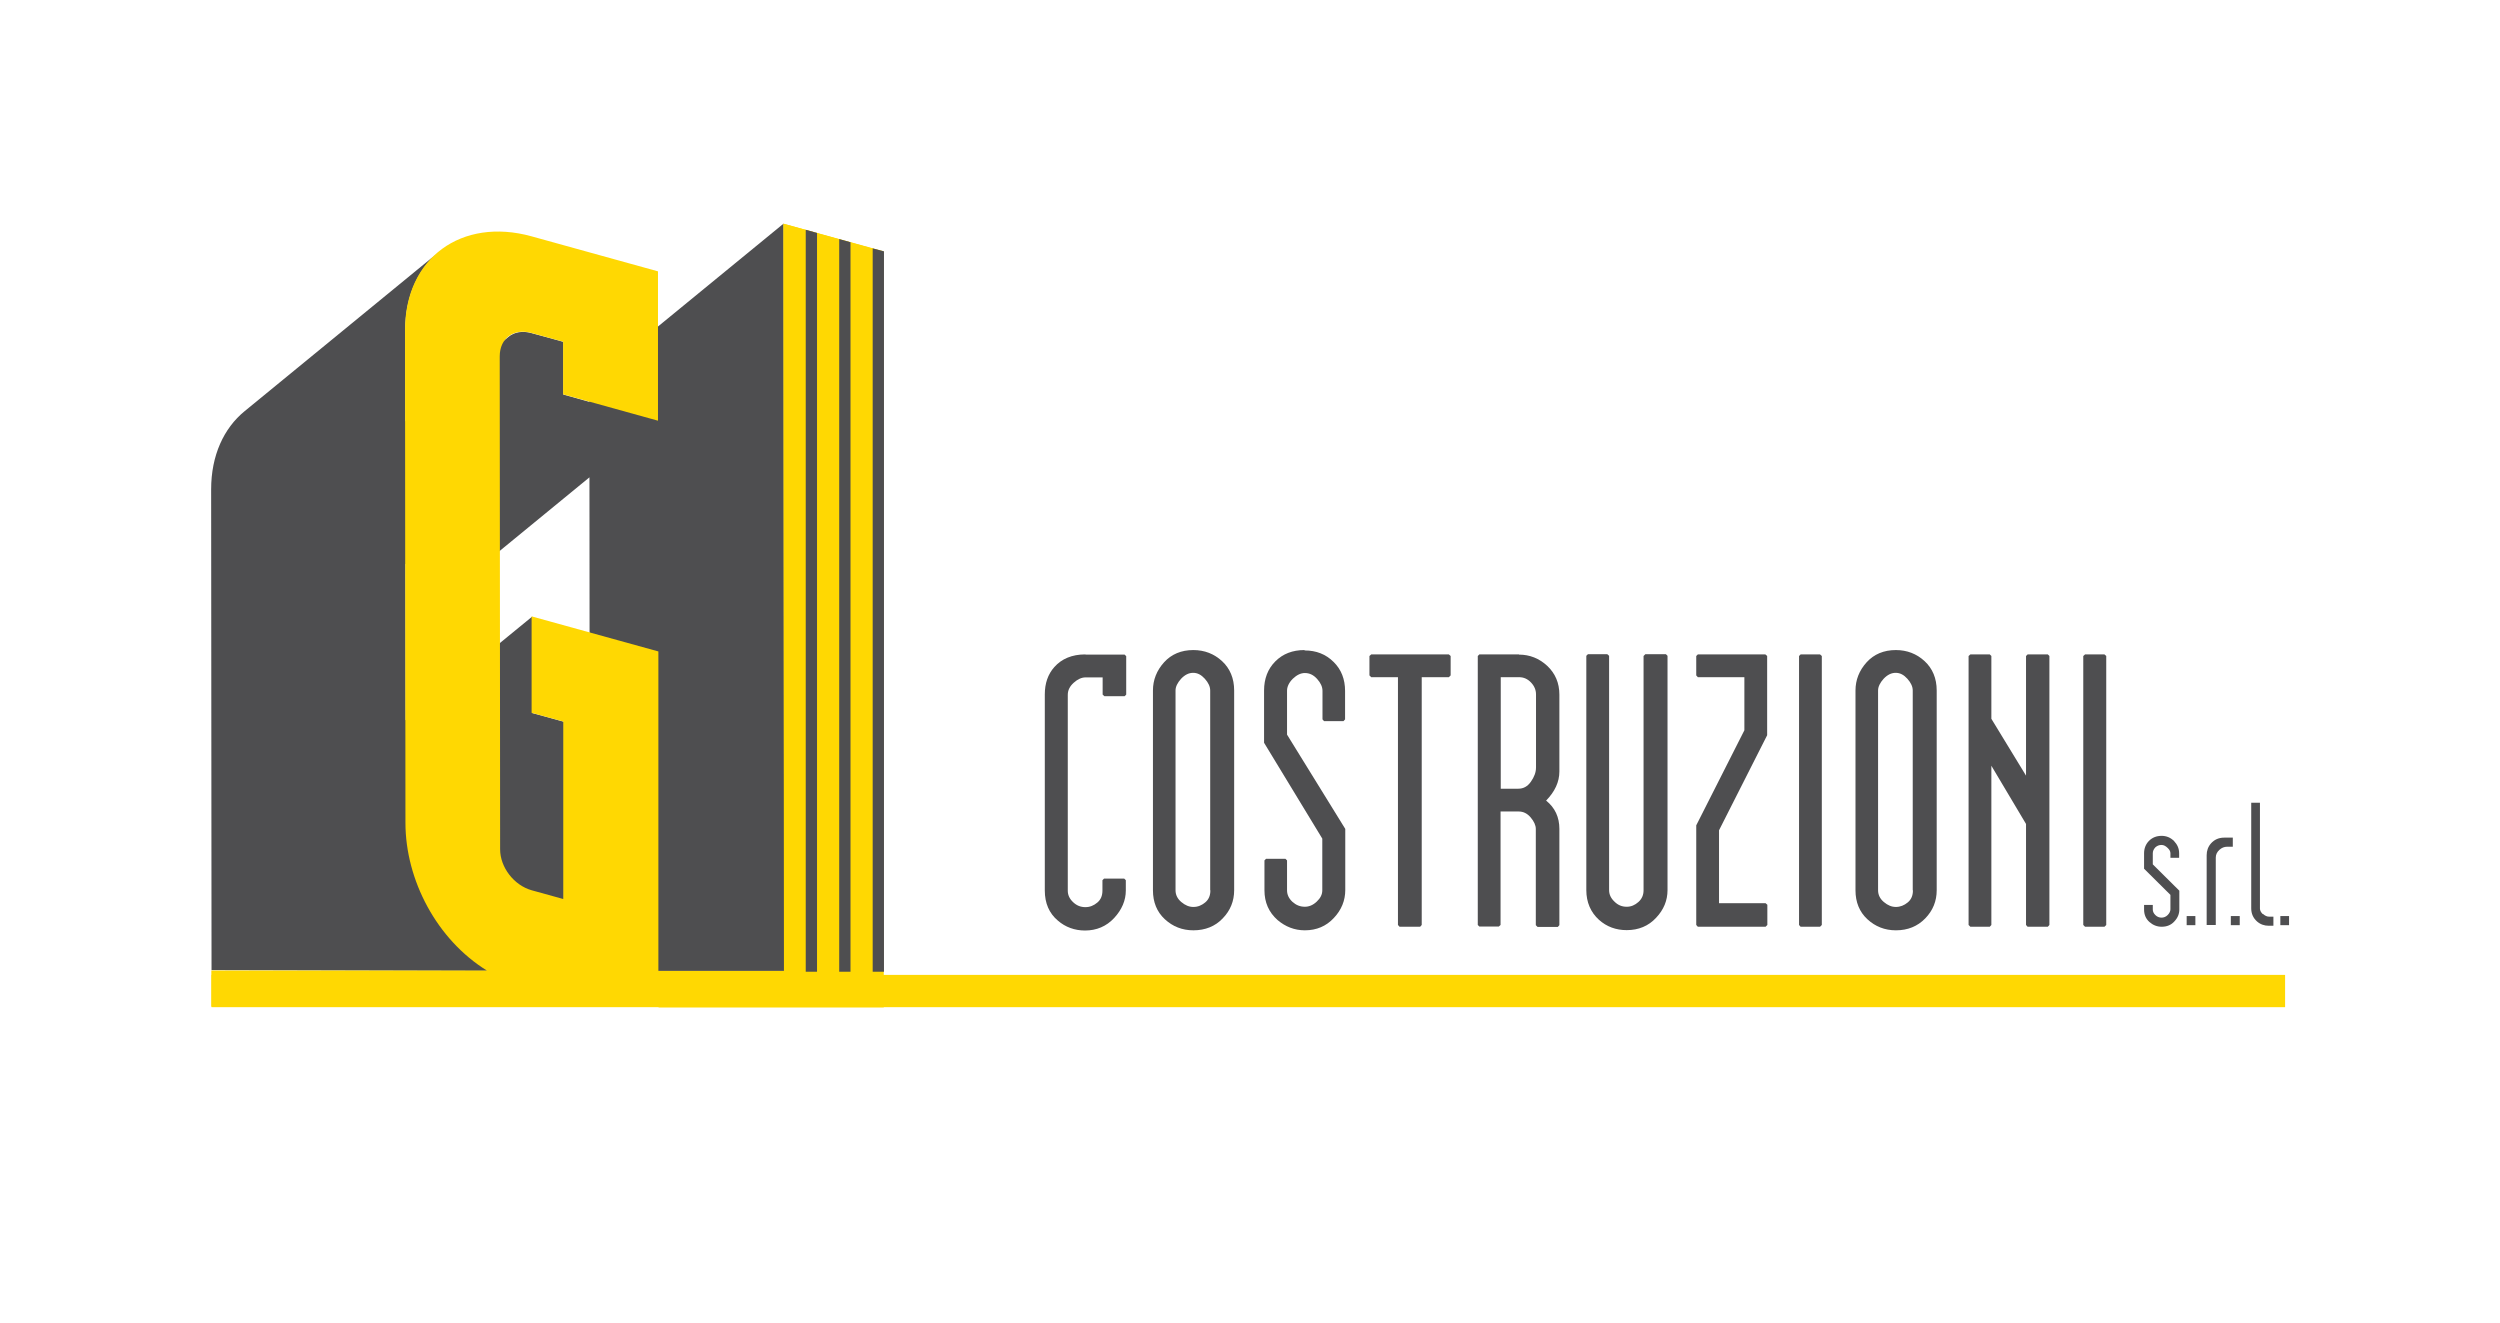
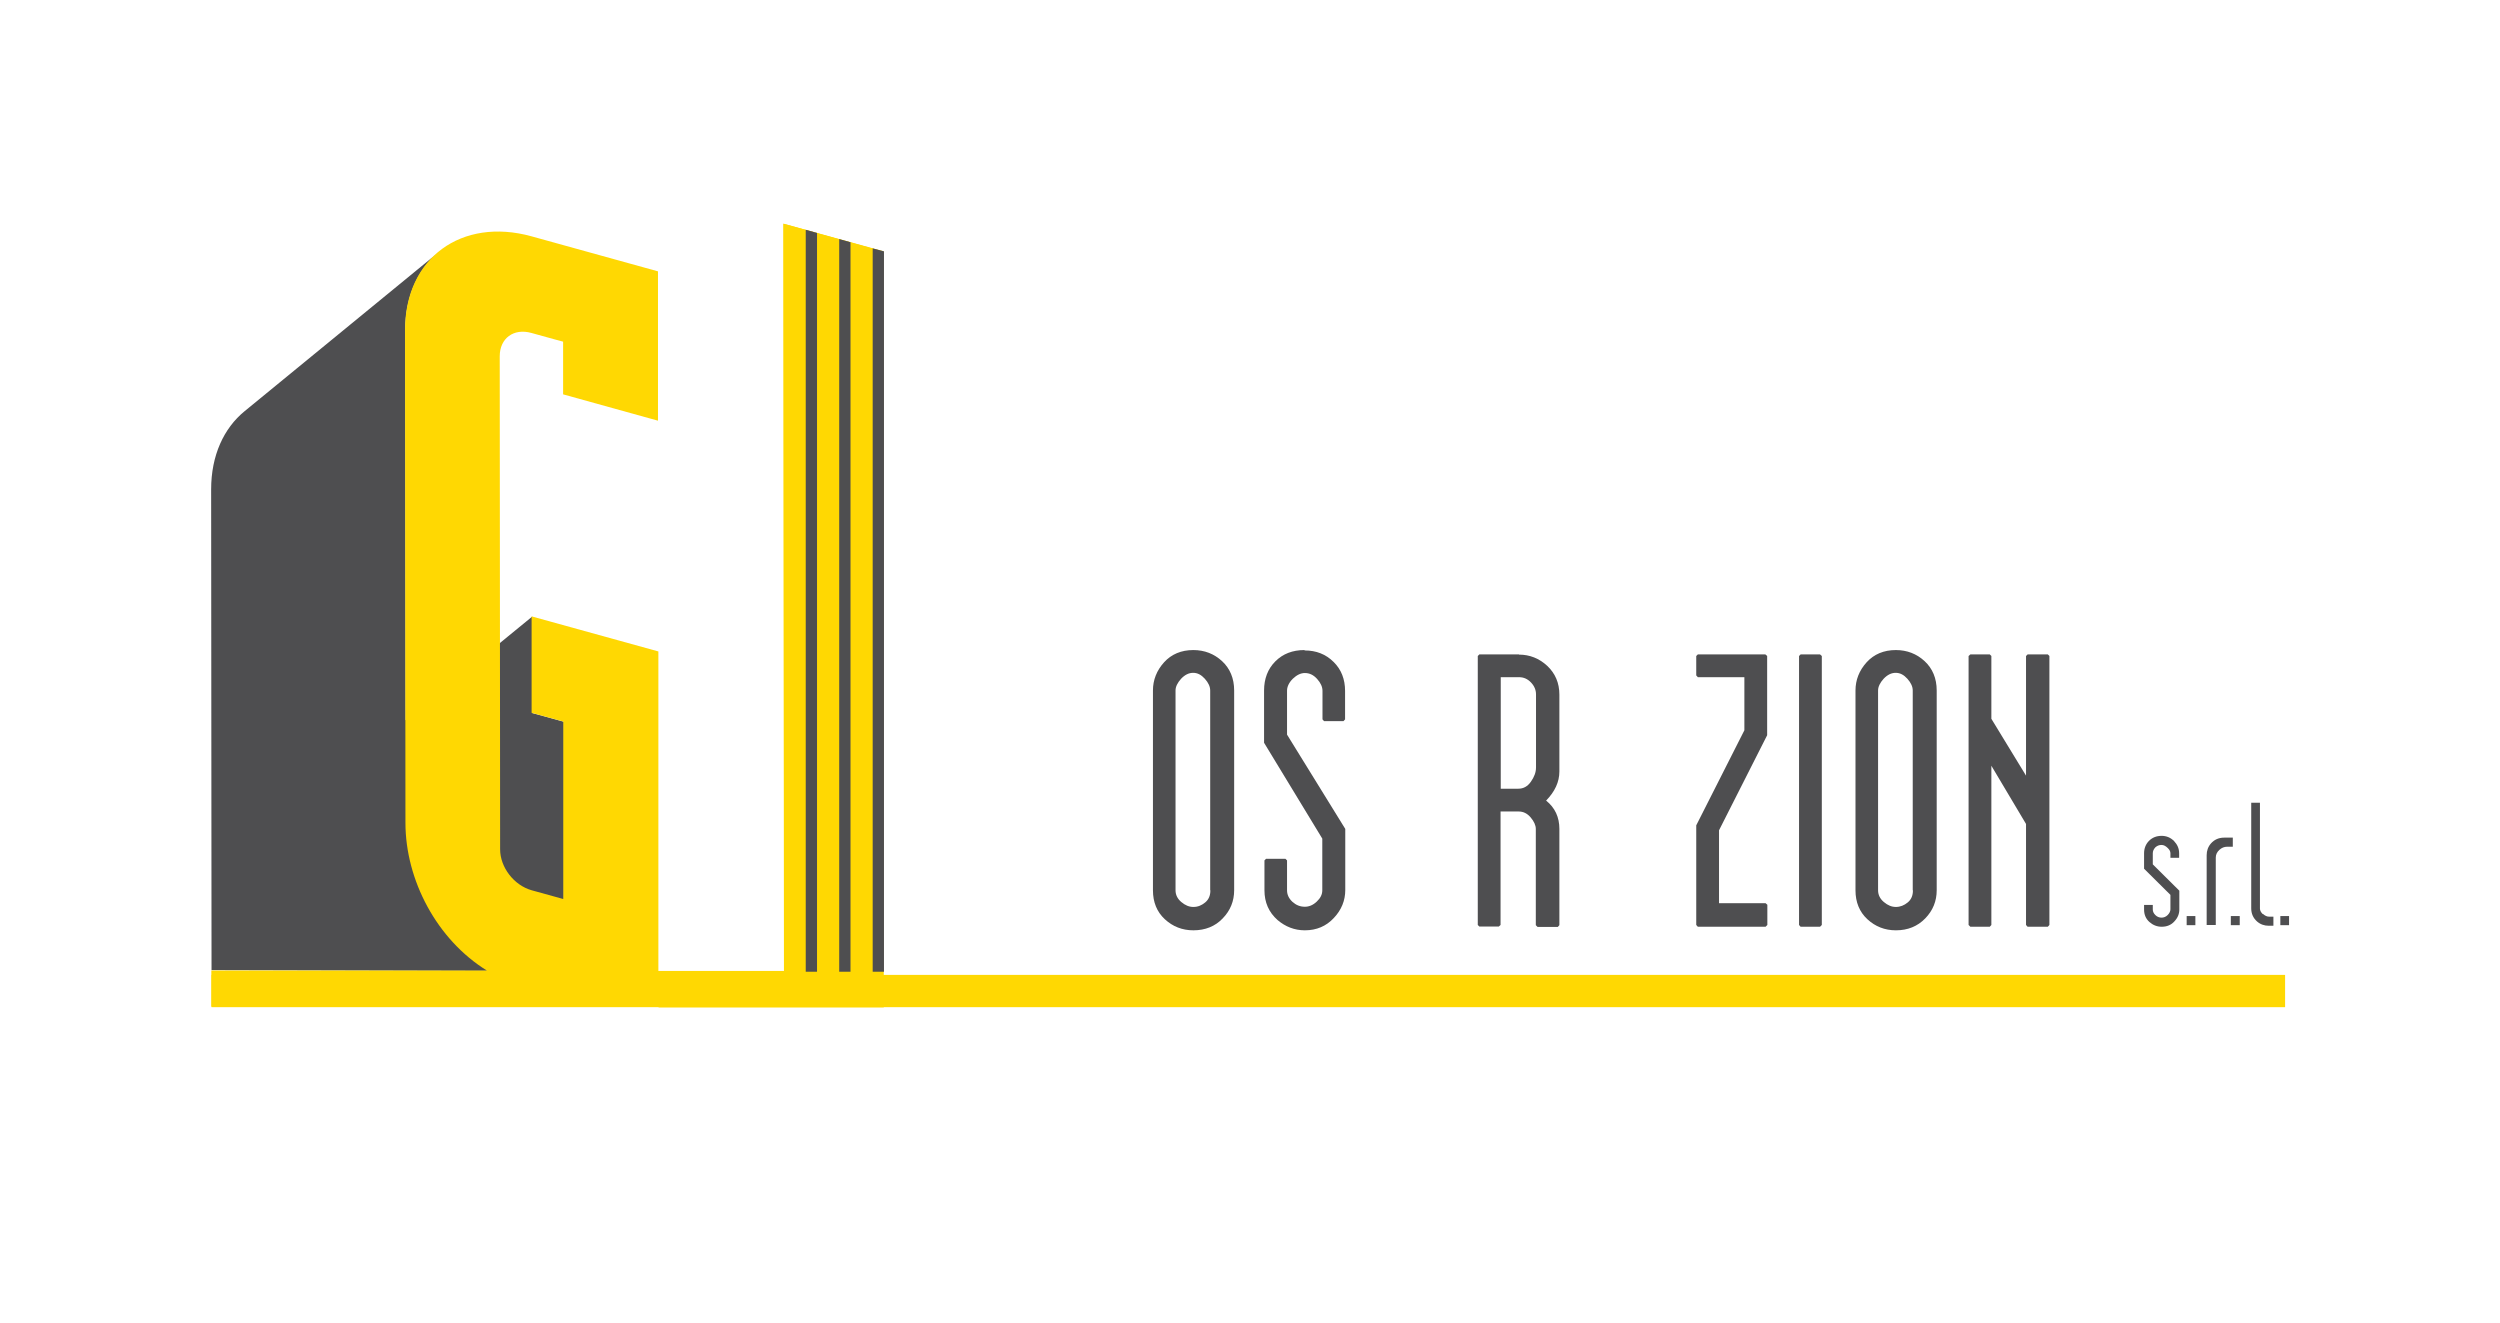
<svg xmlns="http://www.w3.org/2000/svg" id="Livello_1" data-name="Livello 1" viewBox="0 0 126.22 66.79">
  <defs>
    <style>
      .cls-1 {
        fill: #ffd802;
      }

      .cls-2 {
        fill: #4e4e50;
      }
    </style>
  </defs>
  <path class="cls-1" d="M44.35,12.62l.03,37.88-4.79-1.47-.03-37.73,4.79,1.33Z" />
-   <path class="cls-2" d="M39.56,11.29l-9.8,8.03v.97l-1.32-.37v-2.66s-.7-.2-1.6-.44c-.47-.13-.88-.05-1.17.19l-5.21,4.27v7.19s2.97.82,2.97.82l6.33-5.19.02,24.92h9.81l-.03-37.73Z" />
  <path class="cls-2" d="M20.46,16.68c0-1.72.64-3.09,1.69-3.95l-9.8,8.03c-1.05.86-1.69,2.23-1.69,3.95l.02,24.27,14.42.04c-.27.47-.39-.16-.64-.34l4.01-3.28v-8.96s-1.6-.44-1.6-.44v-4.87s-6.39,5.23-6.39,5.23l-.02-19.67" />
  <path class="cls-1" d="M33.25,50.86h11.37V12.69l-5.07-1.4.03,37.73h-6.34v-16.13s-6.4-1.77-6.4-1.77v4.87s1.6.44,1.6.44v8.96s-.7-.19-1.59-.44c-.9-.25-1.6-1.16-1.6-2.07l-.02-24.89c0-.91.7-1.43,1.6-1.18.89.25,1.56.43,1.6.44v2.66l4.79,1.33v-7.54c-.3-.08-5.82-1.61-6.39-1.77-3.51-.97-6.39,1.09-6.38,4.73l.02,24.88c0,2.9,1.59,5.9,4.11,7.46h-13.91v1.82h19.88s2.7.01,2.7.01" />
-   <path class="cls-2" d="M41.25,11.76v37.3h-.57V11.6l.57.16Z" />
+   <path class="cls-2" d="M41.25,11.76v37.3h-.57V11.6Z" />
  <path class="cls-2" d="M42.94,12.23v36.83h-.57V12.07l.57.16Z" />
  <path class="cls-2" d="M44.63,12.69v36.37h-.57V12.54l.57.15Z" />
  <path class="cls-1" d="M115.37,49.22H10.68v1.63h104.69v-1.63Z" />
  <path class="cls-2" d="M109.14,42.2c-.27,0-.48.09-.65.26-.16.17-.24.38-.24.62v.78l1.33,1.32v.73c0,.1-.05.2-.14.29-.09.09-.2.13-.31.13s-.22-.04-.31-.13c-.09-.09-.13-.18-.13-.28v-.23h-.44v.23c0,.26.09.47.27.63.18.16.39.24.62.24.26,0,.48-.09.64-.27.17-.18.25-.38.25-.6v-.95l-1.34-1.33v-.56c0-.12.05-.21.13-.3.09-.08.19-.12.31-.12.11,0,.21.05.32.16.09.09.13.17.13.26v.23h.44v-.23c0-.24-.09-.44-.26-.62-.17-.17-.38-.26-.63-.26" />
  <path class="cls-2" d="M110.84,46.25h-.44v.46h.44v-.46Z" />
  <path class="cls-2" d="M112.73,42.29h-.43c-.28,0-.5.1-.67.29-.15.17-.22.37-.22.6v3.52h.46v-3.4c0-.15.06-.28.18-.39.12-.11.25-.16.39-.16h.29v-.46" />
  <path class="cls-2" d="M113.08,46.25h-.45v.46h.45v-.46Z" />
  <path class="cls-2" d="M114.24,46.15c-.09-.09-.14-.18-.14-.28v-5.34h-.44v5.33c0,.27.1.49.29.66.17.15.37.22.6.22h.23v-.46h-.22c-.11,0-.21-.05-.31-.14" />
  <path class="cls-2" d="M115.57,46.25h-.44v.46h.44v-.46Z" />
-   <path class="cls-2" d="M54.79,33.04c-.66,0-1.19.22-1.56.64-.32.36-.48.82-.48,1.38v9.9c0,.64.22,1.15.66,1.52.38.33.85.5,1.37.5.58,0,1.08-.21,1.47-.63.39-.42.59-.89.59-1.39v-.52l-.08-.08h-1.02l-.08.08v.52c0,.26-.08.46-.26.61-.18.15-.37.23-.6.23-.24,0-.44-.08-.62-.25-.18-.17-.27-.36-.27-.58v-9.89c0-.23.1-.43.3-.61.2-.18.4-.27.6-.27h.86v.87l.09.08h1.02l.08-.08v-1.94l-.08-.08h-1.96" />
  <path class="cls-2" d="M60.25,32.82c-.61,0-1.11.21-1.48.62-.37.41-.56.89-.56,1.42v10.09c0,.6.2,1.09.6,1.46.4.37.88.56,1.44.56.6,0,1.1-.2,1.48-.6.39-.4.58-.88.58-1.42v-10.09c0-.61-.21-1.11-.61-1.48-.4-.37-.89-.56-1.45-.56M61.11,44.95c0,.26-.08.46-.26.61-.18.15-.37.23-.6.23-.21,0-.41-.08-.61-.25-.19-.16-.29-.36-.29-.59v-10.09c0-.19.1-.39.28-.59.19-.2.39-.3.61-.3s.41.1.59.3c.18.2.27.4.27.59v10.09h0Z" />
  <path class="cls-2" d="M65.86,32.82c-.6,0-1.09.19-1.47.57-.38.38-.57.88-.57,1.47v2.64s2.94,4.84,2.94,4.84v2.61c0,.21-.09.39-.28.57-.19.18-.39.26-.6.26-.24,0-.44-.08-.63-.25-.18-.17-.27-.36-.27-.58v-1.51l-.08-.08h-.98l-.08.08v1.51c0,.61.22,1.11.66,1.5.4.34.86.52,1.38.52.59,0,1.08-.21,1.46-.62.39-.41.58-.89.58-1.41v-3.09s-2.94-4.76-2.94-4.76v-2.22c0-.2.1-.41.29-.6.2-.19.4-.29.61-.29.24,0,.44.1.62.3.18.2.27.4.27.6v1.44l.08.09h.98l.08-.09v-1.44c0-.58-.19-1.08-.58-1.46-.39-.39-.88-.58-1.46-.58" />
-   <path class="cls-2" d="M69.23,33.04l-.09.08v.98l.09.09h1.35v12.51l.08.09h1.04l.08-.09v-12.51h1.37l.09-.09v-.98l-.09-.08h-3.94Z" />
  <path class="cls-2" d="M76.69,33.04h-2l-.08.08v13.58l.08.08h.98l.09-.08v-5.73h.91c.24,0,.44.1.61.3.17.2.26.4.26.58v4.86l.09.09h1.02l.08-.09v-4.86c0-.59-.22-1.07-.67-1.43.44-.45.67-.94.67-1.47v-3.88c0-.59-.21-1.07-.61-1.45-.41-.38-.89-.57-1.43-.57ZM77.55,38.75c0,.24-.09.48-.26.72-.17.24-.38.35-.63.35h-.89v-5.63h.93c.23,0,.43.09.6.27.17.18.25.38.25.6v3.69Z" />
-   <path class="cls-2" d="M83.06,33.04l-.08.08v11.83c0,.23-.08.43-.26.59-.18.16-.37.24-.59.24-.24,0-.44-.08-.62-.26-.18-.17-.27-.36-.27-.58v-11.83l-.09-.08h-.98l-.08.08v11.83c0,.61.22,1.12.64,1.5.39.35.86.52,1.4.52.6,0,1.1-.21,1.48-.62.39-.41.58-.88.58-1.4v-11.83l-.08-.08h-1.04" />
  <path class="cls-2" d="M85.72,33.04l-.08.08v.98l.08.09h2.35v2.68l-2.43,4.8v.04s0,4.99,0,4.99l.08.09h3.42l.09-.09v-1.02l-.09-.08h-2.35v-3.68l2.43-4.8v-.04s0-3.96,0-3.96l-.09-.08h-3.42Z" />
  <path class="cls-2" d="M90.91,33.04l-.08.08v13.58l.08.09h.98l.09-.09v-13.58l-.09-.08h-.98Z" />
  <path class="cls-2" d="M95.72,32.82c-.61,0-1.11.21-1.48.62-.37.41-.56.89-.56,1.42v10.09c0,.6.2,1.09.6,1.46.4.37.88.56,1.44.56.6,0,1.09-.2,1.48-.6.39-.4.58-.88.58-1.42v-10.09c0-.61-.21-1.11-.61-1.48-.4-.37-.89-.56-1.45-.56M96.58,44.95c0,.26-.08.46-.26.61-.18.15-.38.23-.6.23-.21,0-.41-.08-.61-.25-.19-.16-.29-.36-.29-.59v-10.09c0-.19.1-.39.28-.59.19-.2.39-.3.61-.3s.41.1.59.3c.18.2.27.4.27.59v10.09h0Z" />
  <path class="cls-2" d="M102.37,33.04l-.08.08v6.04l-1.75-2.87v-3.17l-.08-.08h-.98l-.09.08v13.58l.09.09h.98l.08-.09v-8.04l1.75,2.94v5.1l.08.09h1.02l.08-.09v-13.58l-.08-.08h-1.02Z" />
-   <path class="cls-2" d="M105.27,33.04l-.09.08v13.58l.09.09h.98l.09-.09v-13.58l-.09-.08h-.98Z" />
</svg>